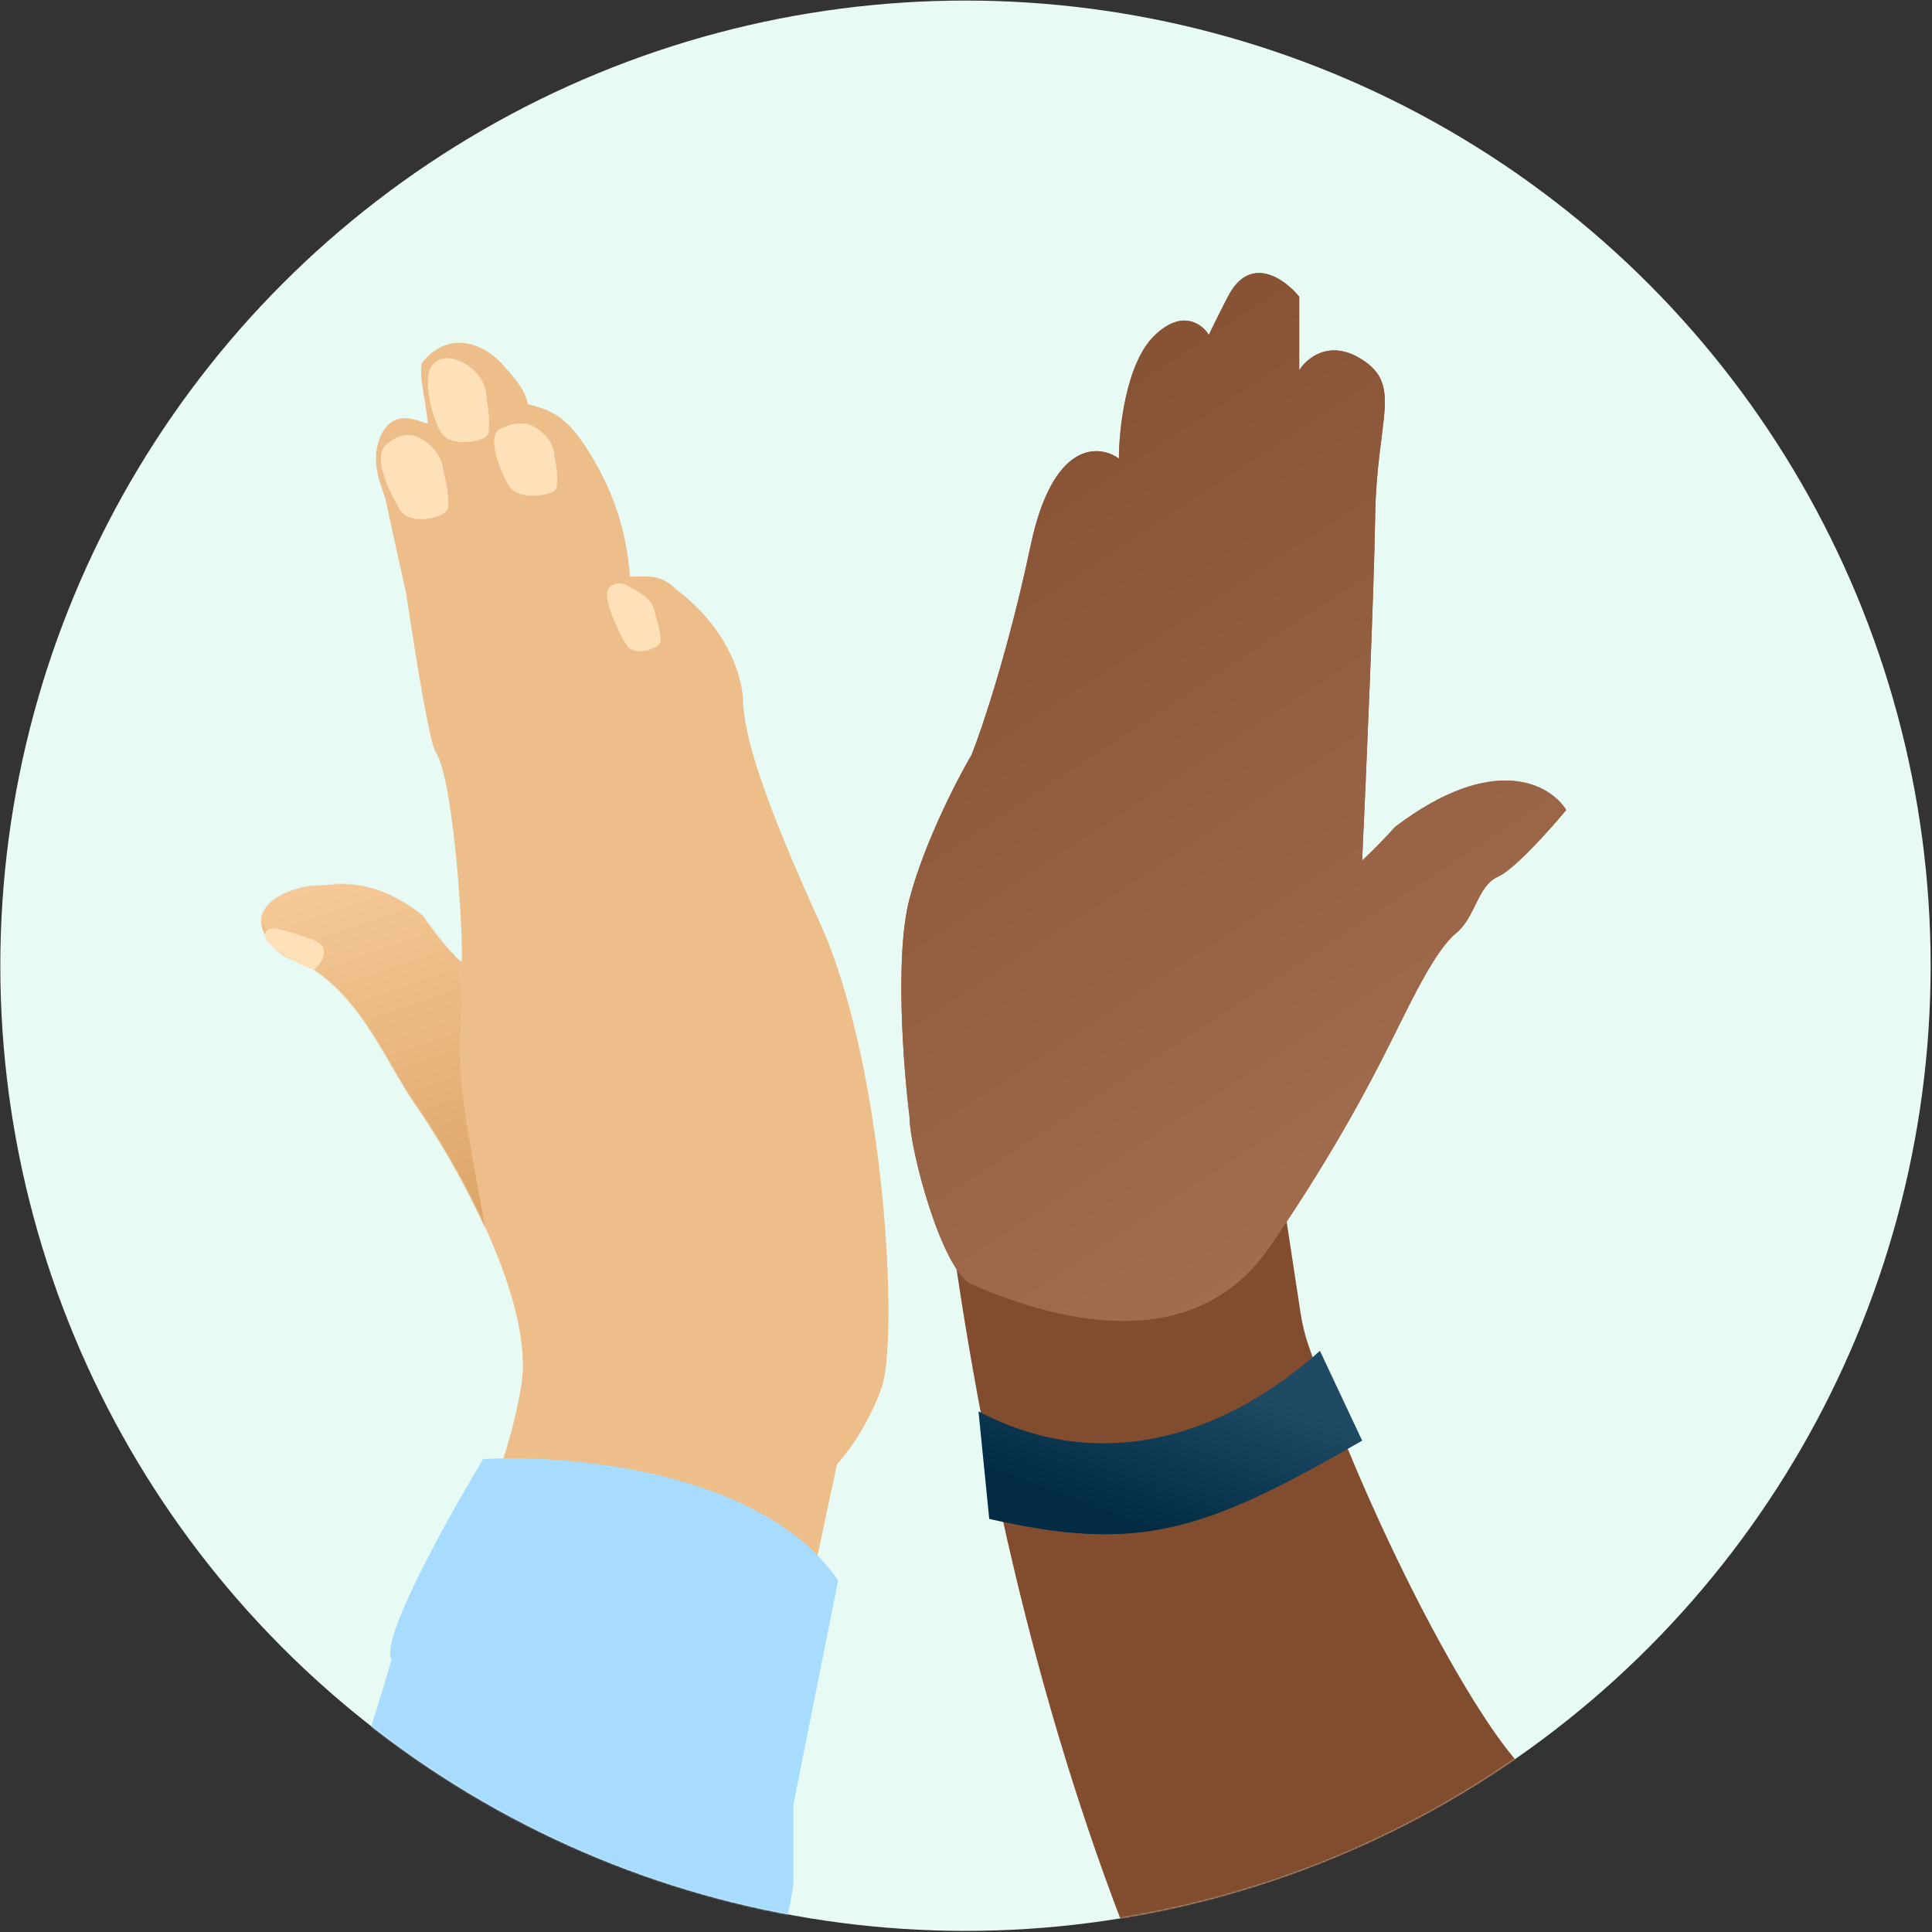
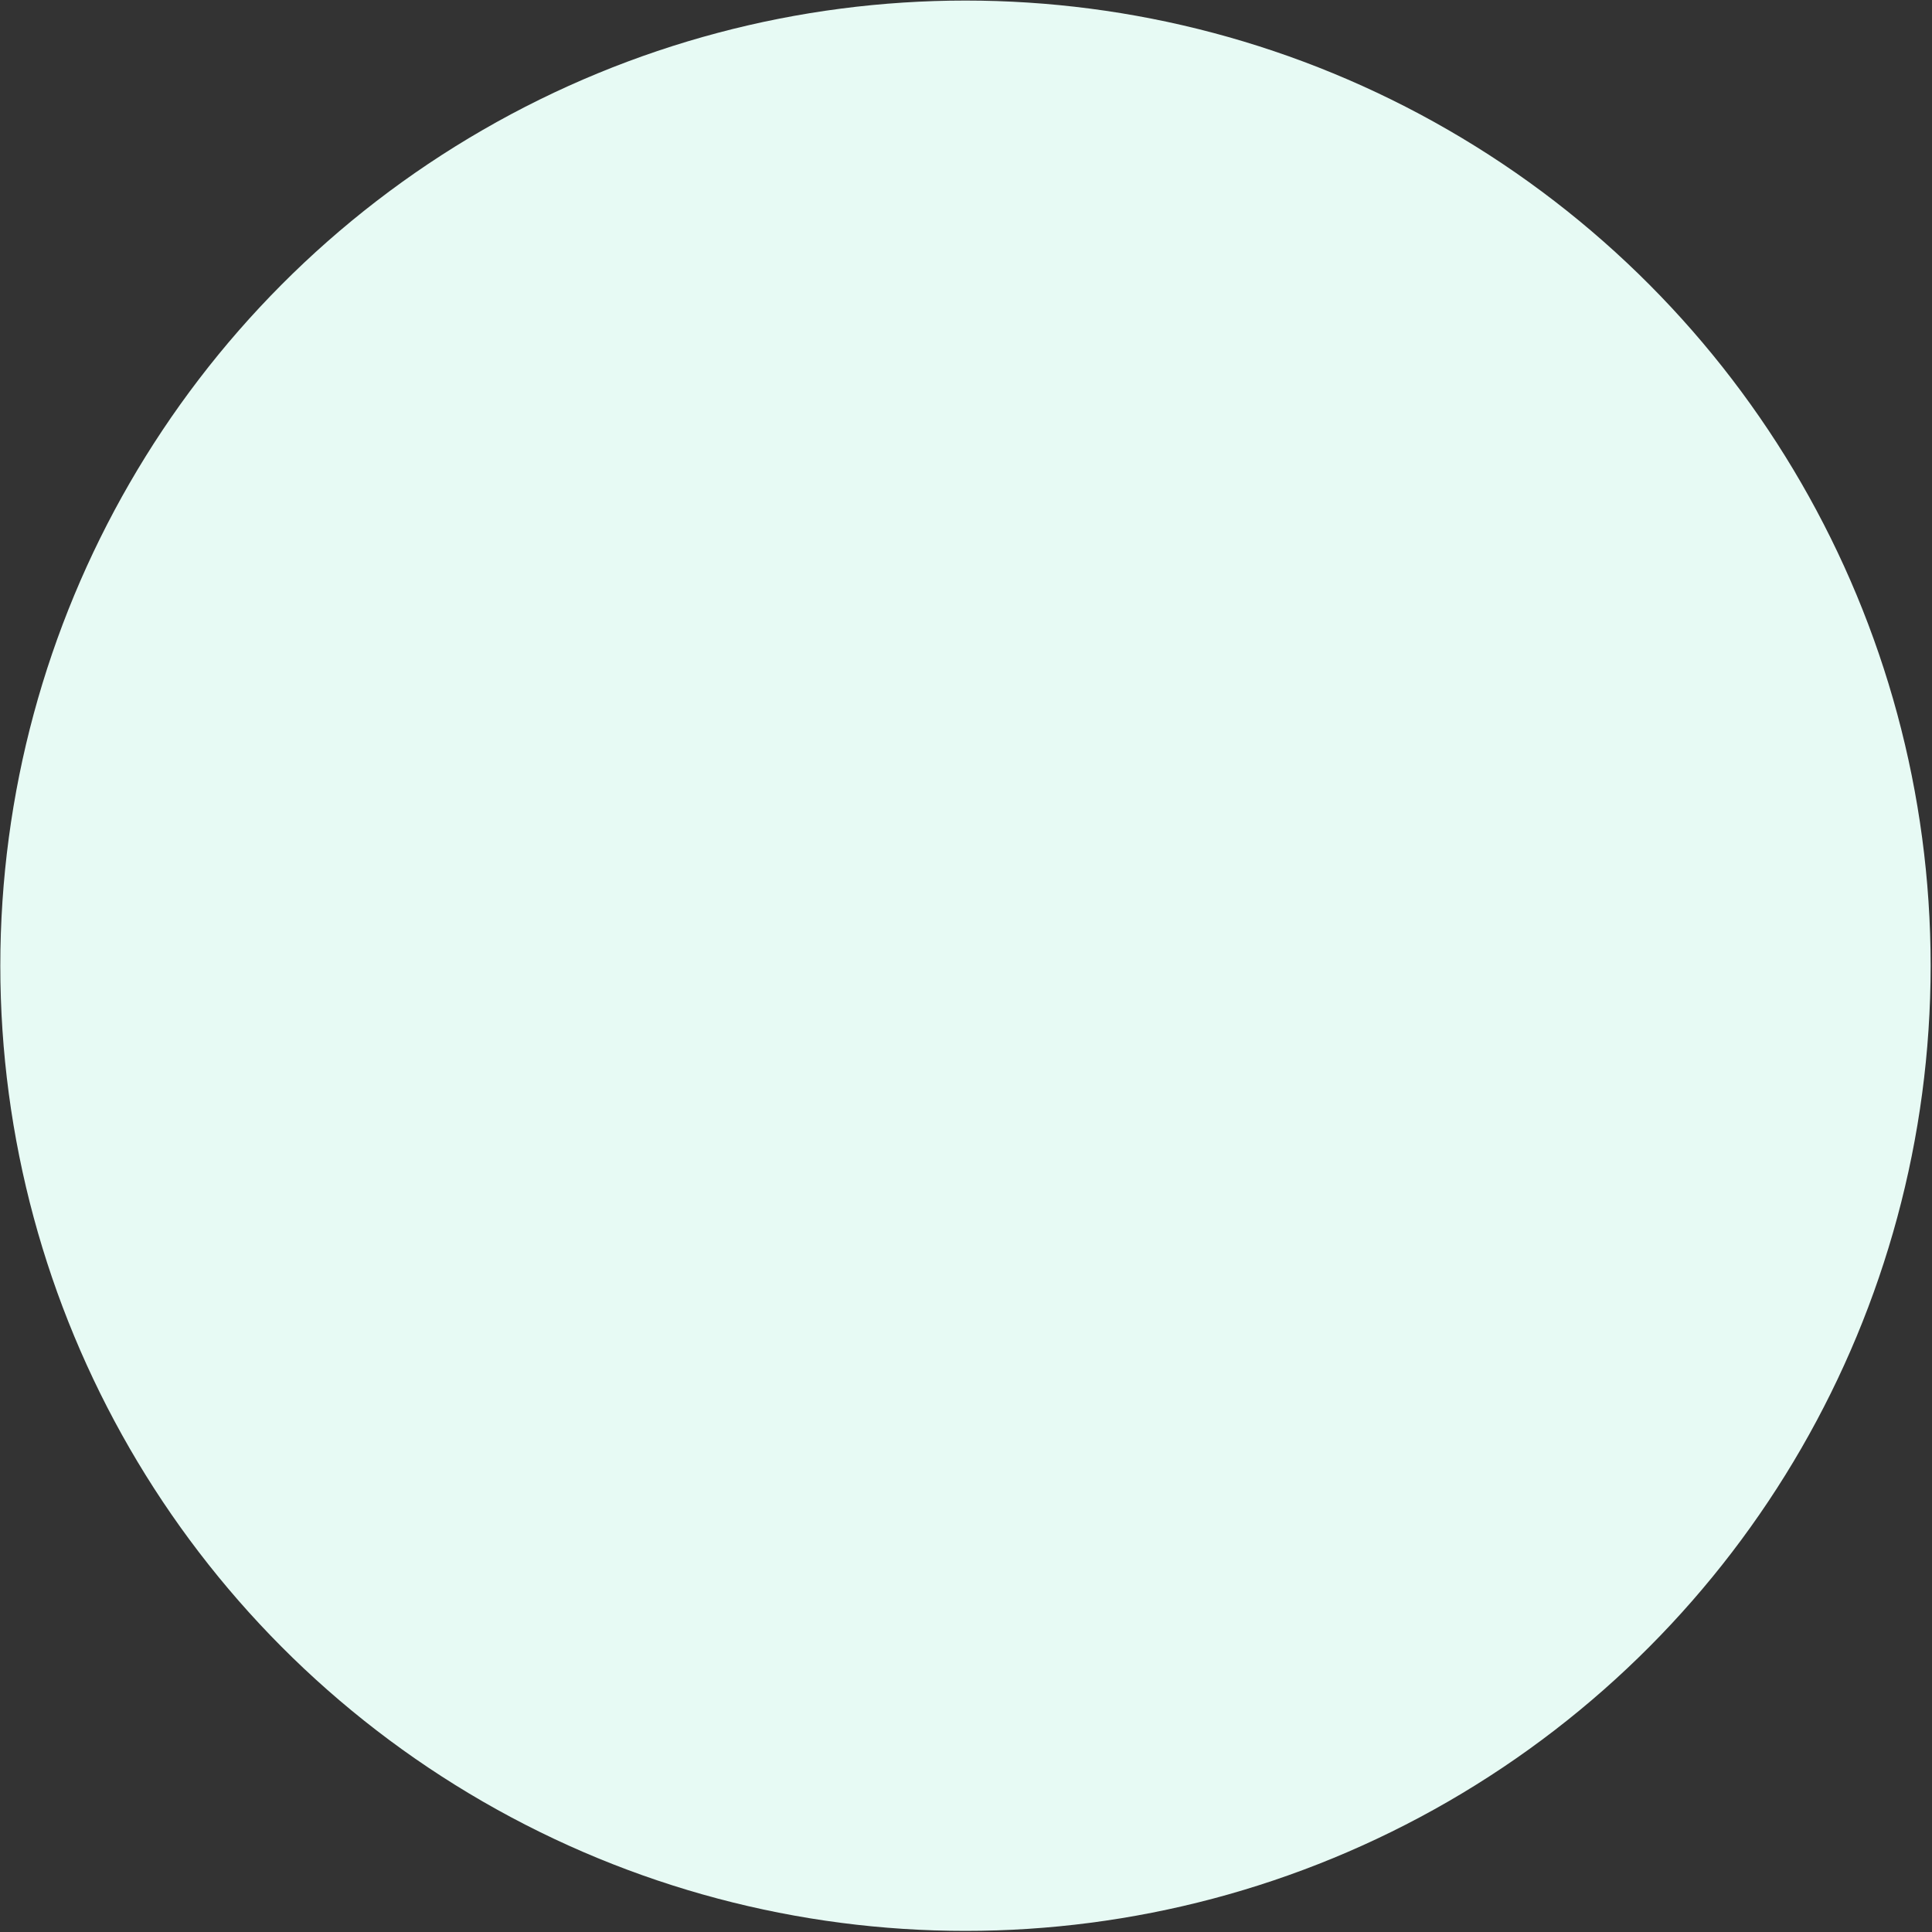
<svg xmlns="http://www.w3.org/2000/svg" width="1257" height="1257" viewBox="0 0 1257 1257" fill="none">
  <rect x="0" y="0" width="1257" height="1257" fill="#333333" stroke="none" />
  <circle cx="628.159" cy="628.321" r="627.957" fill="#E7FAF4" />
  <mask id="mask0_456_1962" style="mask-type:alpha" maskUnits="userSpaceOnUse" x="0" y="0" width="1257" height="1257">
-     <circle cx="628.159" cy="628.321" r="627.957" fill="#A4DCFD" />
-   </mask>
+     </mask>
  <g mask="url(#mask0_456_1962)">
-     <path d="M786.543 217.911C785.364 220.64 785.952 220.001 786.899 218.501C786.787 218.307 786.668 218.11 786.543 217.911Z" fill="url(#paint0_linear_456_1962)" fill-opacity="0.92" />
    <path d="M541.787 951.287L505.847 1120.01L296.194 1028.65C307.675 1009.52 332.933 957.374 342.118 901.869C351.303 846.364 299.689 755.278 272.734 716.673C254.613 690.719 239.301 650.286 205.346 627.82C193.374 619.899 185.391 623.83 175.409 607.358C164.367 589.134 193.862 579.404 205.345 579.404C216.828 579.404 239.788 571.92 272.734 597.874C282.219 612.017 301.586 635.807 303.184 627.82C305.18 617.837 298.69 507.025 286.211 488.056C281.085 480.266 267.242 385.725 267.242 385.725C267.242 385.725 257.925 344.296 254.264 326.325C253.765 320.335 243.115 303.551 249.771 286.388C259.256 261.932 281.22 286.388 281.22 275.905C281.22 265.74 275.729 247.287 277.227 237.47C294.199 217.004 314.663 228.487 323.15 237.47C332.996 247.891 340.621 257.436 340.621 265.423C358.59 269.416 366.989 274.26 379.556 293.875C400.022 325.822 405.678 354.608 407.009 378.235C420.986 378.235 428.142 375.908 437.96 385.725C470.406 410.185 479.39 439.467 480.388 454.608C480.887 479.9 493.866 520.499 530.805 601.868C572.999 694.81 581.721 870.92 570.739 901.869C561.953 926.628 547.777 945.13 541.787 951.287Z" fill="#EDBE8A" stroke="#EDBE8A" stroke-width="5.99" stroke-linecap="round" />
    <mask id="mask1_456_1962" style="mask-type:alpha" maskUnits="userSpaceOnUse" x="169" y="223" width="410" height="902">
      <path d="M541.8 951.287L505.86 1120.01L296.207 1028.65C307.688 1009.52 332.946 957.374 342.131 901.869C351.316 846.364 299.702 755.278 272.747 716.673C254.626 690.719 239.315 650.286 205.359 627.82C193.387 619.899 185.404 623.83 175.423 607.358C164.38 589.134 193.876 579.404 205.358 579.404C216.841 579.404 239.801 571.92 272.747 597.874C282.232 612.017 301.599 635.807 303.197 627.82C305.194 617.837 298.703 507.025 286.224 488.056C281.099 480.266 267.255 385.725 267.255 385.725C267.255 385.725 257.938 344.296 254.277 326.325C253.778 320.335 243.128 303.551 249.784 286.388C259.269 261.932 281.233 286.388 281.233 275.905C281.233 265.74 275.742 247.287 277.24 237.47C294.212 217.004 314.677 228.487 323.163 237.47C333.009 247.891 340.634 257.436 340.634 265.423C358.604 269.416 367.002 274.26 379.569 293.875C400.035 325.822 405.691 354.608 407.022 378.235C420.999 378.235 428.156 375.908 437.973 385.725C470.419 410.185 479.403 439.467 480.401 454.608C480.9 479.9 493.879 520.499 530.818 601.868C573.012 694.81 581.734 870.92 570.752 901.869C561.967 926.628 547.79 945.13 541.8 951.287Z" fill="#FAD0A1" stroke="#FAD0A1" stroke-width="5.99" stroke-linecap="round" />
    </mask>
    <g mask="url(#mask1_456_1962)">
      <path d="M264.453 560.438L150.118 559.438C190.225 631.472 266.028 842.009 300.087 843.466C342.66 845.286 291.235 740.137 300.087 659.771C303.099 632.418 290.845 595.063 264.453 560.438Z" fill="url(#paint1_linear_456_1962)" />
    </g>
    <path d="M203.75 614.703C211.146 617.691 206.621 624.509 203.434 627.545C200.143 626.54 191.119 622.677 181.341 615.268C171.563 607.859 175.939 606.673 179.35 607.006C184.401 608.326 196.353 611.714 203.75 614.703Z" fill="#FEE0B9" stroke="#FEE0B9" stroke-width="5.99" />
    <path d="M253.31 291.418C245.965 297.766 256.37 319.52 262.49 329.604C267.735 339.338 288.721 333.076 288.721 329.604C288.721 321.173 287.701 315.057 285.661 307.783C284.961 295.087 274.295 288.277 269.049 286.459C266.862 285.467 260.654 285.07 253.31 291.418Z" fill="#FEE0B9" stroke="#FEE0B9" stroke-width="5.99" />
    <path d="M282.511 241.458C279.235 248.954 283.456 268.57 288.802 278.691C293.302 288.408 314.693 284.059 314.953 280.739C315.584 272.677 315.026 266.749 313.537 259.634C313.791 247.439 303.667 240.093 298.573 237.945C296.468 236.826 286.33 232.716 282.511 241.458Z" fill="#FEE0B9" stroke="#FEE0B9" stroke-width="5.99" />
-     <path d="M326.941 281.629C320.49 284.779 328.118 305.304 333.486 314.187C338.014 322.711 359.089 319.106 359.316 316.211C359.867 309.178 359.262 303.998 357.729 297.774C357.869 287.131 347.81 280.628 342.763 278.706C338.971 278.711 335.527 277.435 326.941 281.629Z" fill="#FEE0B9" stroke="#FEE0B9" stroke-width="5.99" />
+     <path d="M326.941 281.629C320.49 284.779 328.118 305.304 333.486 314.187C338.014 322.711 359.089 319.106 359.316 316.211C357.869 287.131 347.81 280.628 342.763 278.706C338.971 278.711 335.527 277.435 326.941 281.629Z" fill="#FEE0B9" stroke="#FEE0B9" stroke-width="5.99" />
    <path d="M398.726 384.096C394.927 387.454 405.351 411.085 409.894 417.745C413.851 424.209 427.065 418.734 426.864 416.328C426.376 410.483 425.362 406.299 423.622 401.367C422.434 392.604 417.694 390.084 411.202 386.093C409.889 386.093 403.782 379.626 398.726 384.096Z" fill="#FEE0B9" stroke="#FEE0B9" stroke-width="5.99" />
    <path d="M314.366 949.296C371.004 946.009 496.484 957.185 545.299 1028.19L516.198 1174.24V1224.02C516.198 1245.43 473.953 1382.9 452.831 1448.96L97.044 1378.99C103.459 1369.59 124.174 1344.24 155.716 1317.94C187.258 1291.64 234.884 1148.21 254.754 1079.78C247.09 1067.82 287.71 993.538 314.366 949.296Z" fill="#A8DCFF" />
-     <path d="M736.48 1267.76C671.588 1104.53 634.824 927.127 615.182 774.048L829.562 745.128L846.118 853.908C847.234 861.242 848.951 868.466 851.368 875.479C898.995 1013.66 980.658 1157.47 1003.54 1158.49C1027 1159.54 754.237 1312.43 736.48 1267.76Z" fill="#824D2F" />
    <path d="M907.699 672.247C898.913 689.818 872.757 743.629 825.835 811.516C778.913 879.403 695.551 863.211 632.156 835.476C612.988 827.09 591.724 747.789 591.724 726.158C587.73 694.211 582.139 621.233 591.724 584.893C601.308 548.553 622.672 507.188 632.156 491.049C638.978 473.91 656.216 422.662 670.592 354.775C684.969 286.888 714.852 288.884 727.997 298.369C727.997 279.234 732.589 236.472 750.959 218.501C768.85 200.999 781.88 210.487 786.543 217.911C787.85 214.889 791.324 207.735 798.879 193.044C813.255 165.09 835.818 181.397 845.302 193.044V240.964C850.128 232.978 865.069 220.399 886.234 233.976C912.69 250.948 895.718 272.412 894.72 335.807C893.921 386.523 888.73 506.364 886.234 559.946C894.784 551.848 902.1 544.256 907.699 537.971C971.992 489.252 1008.7 510.35 1019.01 526.989C1008.7 539.468 985.369 565.625 974.587 570.417C961.11 576.407 960.111 596.873 947.133 607.355C934.155 617.838 918.68 650.284 907.699 672.247Z" fill="#9F6646" />
    <path d="M907.699 672.247C898.913 689.818 872.757 743.629 825.835 811.516C778.913 879.403 695.551 863.211 632.156 835.476C612.988 827.09 591.724 747.789 591.724 726.158C587.73 694.211 582.139 621.233 591.724 584.893C601.308 548.553 622.672 507.188 632.156 491.049C638.978 473.91 656.216 422.662 670.592 354.775C684.969 286.888 714.852 288.884 727.997 298.369C727.997 279.234 732.589 236.472 750.959 218.501C768.85 200.999 781.88 210.487 786.543 217.911C787.85 214.889 791.324 207.735 798.879 193.044C813.255 165.09 835.818 181.397 845.302 193.044V240.964C850.128 232.978 865.069 220.399 886.234 233.976C912.69 250.948 895.718 272.412 894.72 335.807C893.921 386.523 888.73 506.364 886.234 559.946C894.784 551.848 902.1 544.256 907.699 537.971C971.992 489.252 1008.7 510.35 1019.01 526.989C1008.7 539.468 985.369 565.625 974.587 570.417C961.11 576.407 960.111 596.873 947.133 607.355C934.155 617.838 918.68 650.284 907.699 672.247Z" fill="url(#paint2_linear_456_1962)" />
    <path d="M858.774 878.904C801.37 930.319 720.504 962.266 636.644 918.339L643.632 988.223C741.266 1010.39 783.102 996.803 886.229 937.307L858.774 878.904Z" fill="#022C45" />
    <path d="M858.774 878.904C801.37 930.319 720.504 962.266 636.644 918.339L643.632 988.223C741.266 1010.39 783.102 996.803 886.229 937.307L858.774 878.904Z" fill="url(#paint3_linear_456_1962)" fill-opacity="0.17" />
  </g>
  <defs>
    <linearGradient id="paint0_linear_456_1962" x1="707.531" y1="232.478" x2="867.765" y2="777.573" gradientUnits="userSpaceOnUse">
      <stop stop-color="#DE9D79" />
      <stop offset="1" stop-color="#964F27" />
    </linearGradient>
    <linearGradient id="paint1_linear_456_1962" x1="165.444" y1="535.976" x2="281.746" y2="879.117" gradientUnits="userSpaceOnUse">
      <stop stop-color="#FAD0A1" />
      <stop offset="1" stop-color="#D59A58" />
    </linearGradient>
    <linearGradient id="paint2_linear_456_1962" x1="586.432" y1="189.325" x2="1019.01" y2="847.699" gradientUnits="userSpaceOnUse">
      <stop stop-color="#824D2F" />
      <stop offset="1" stop-color="#A87254" />
    </linearGradient>
    <linearGradient id="paint3_linear_456_1962" x1="798.874" y1="897.374" x2="761.436" y2="998.247" gradientUnits="userSpaceOnUse">
      <stop stop-color="#A8DCFF" />
      <stop offset="1" stop-color="#032B43" />
    </linearGradient>
  </defs>
</svg>